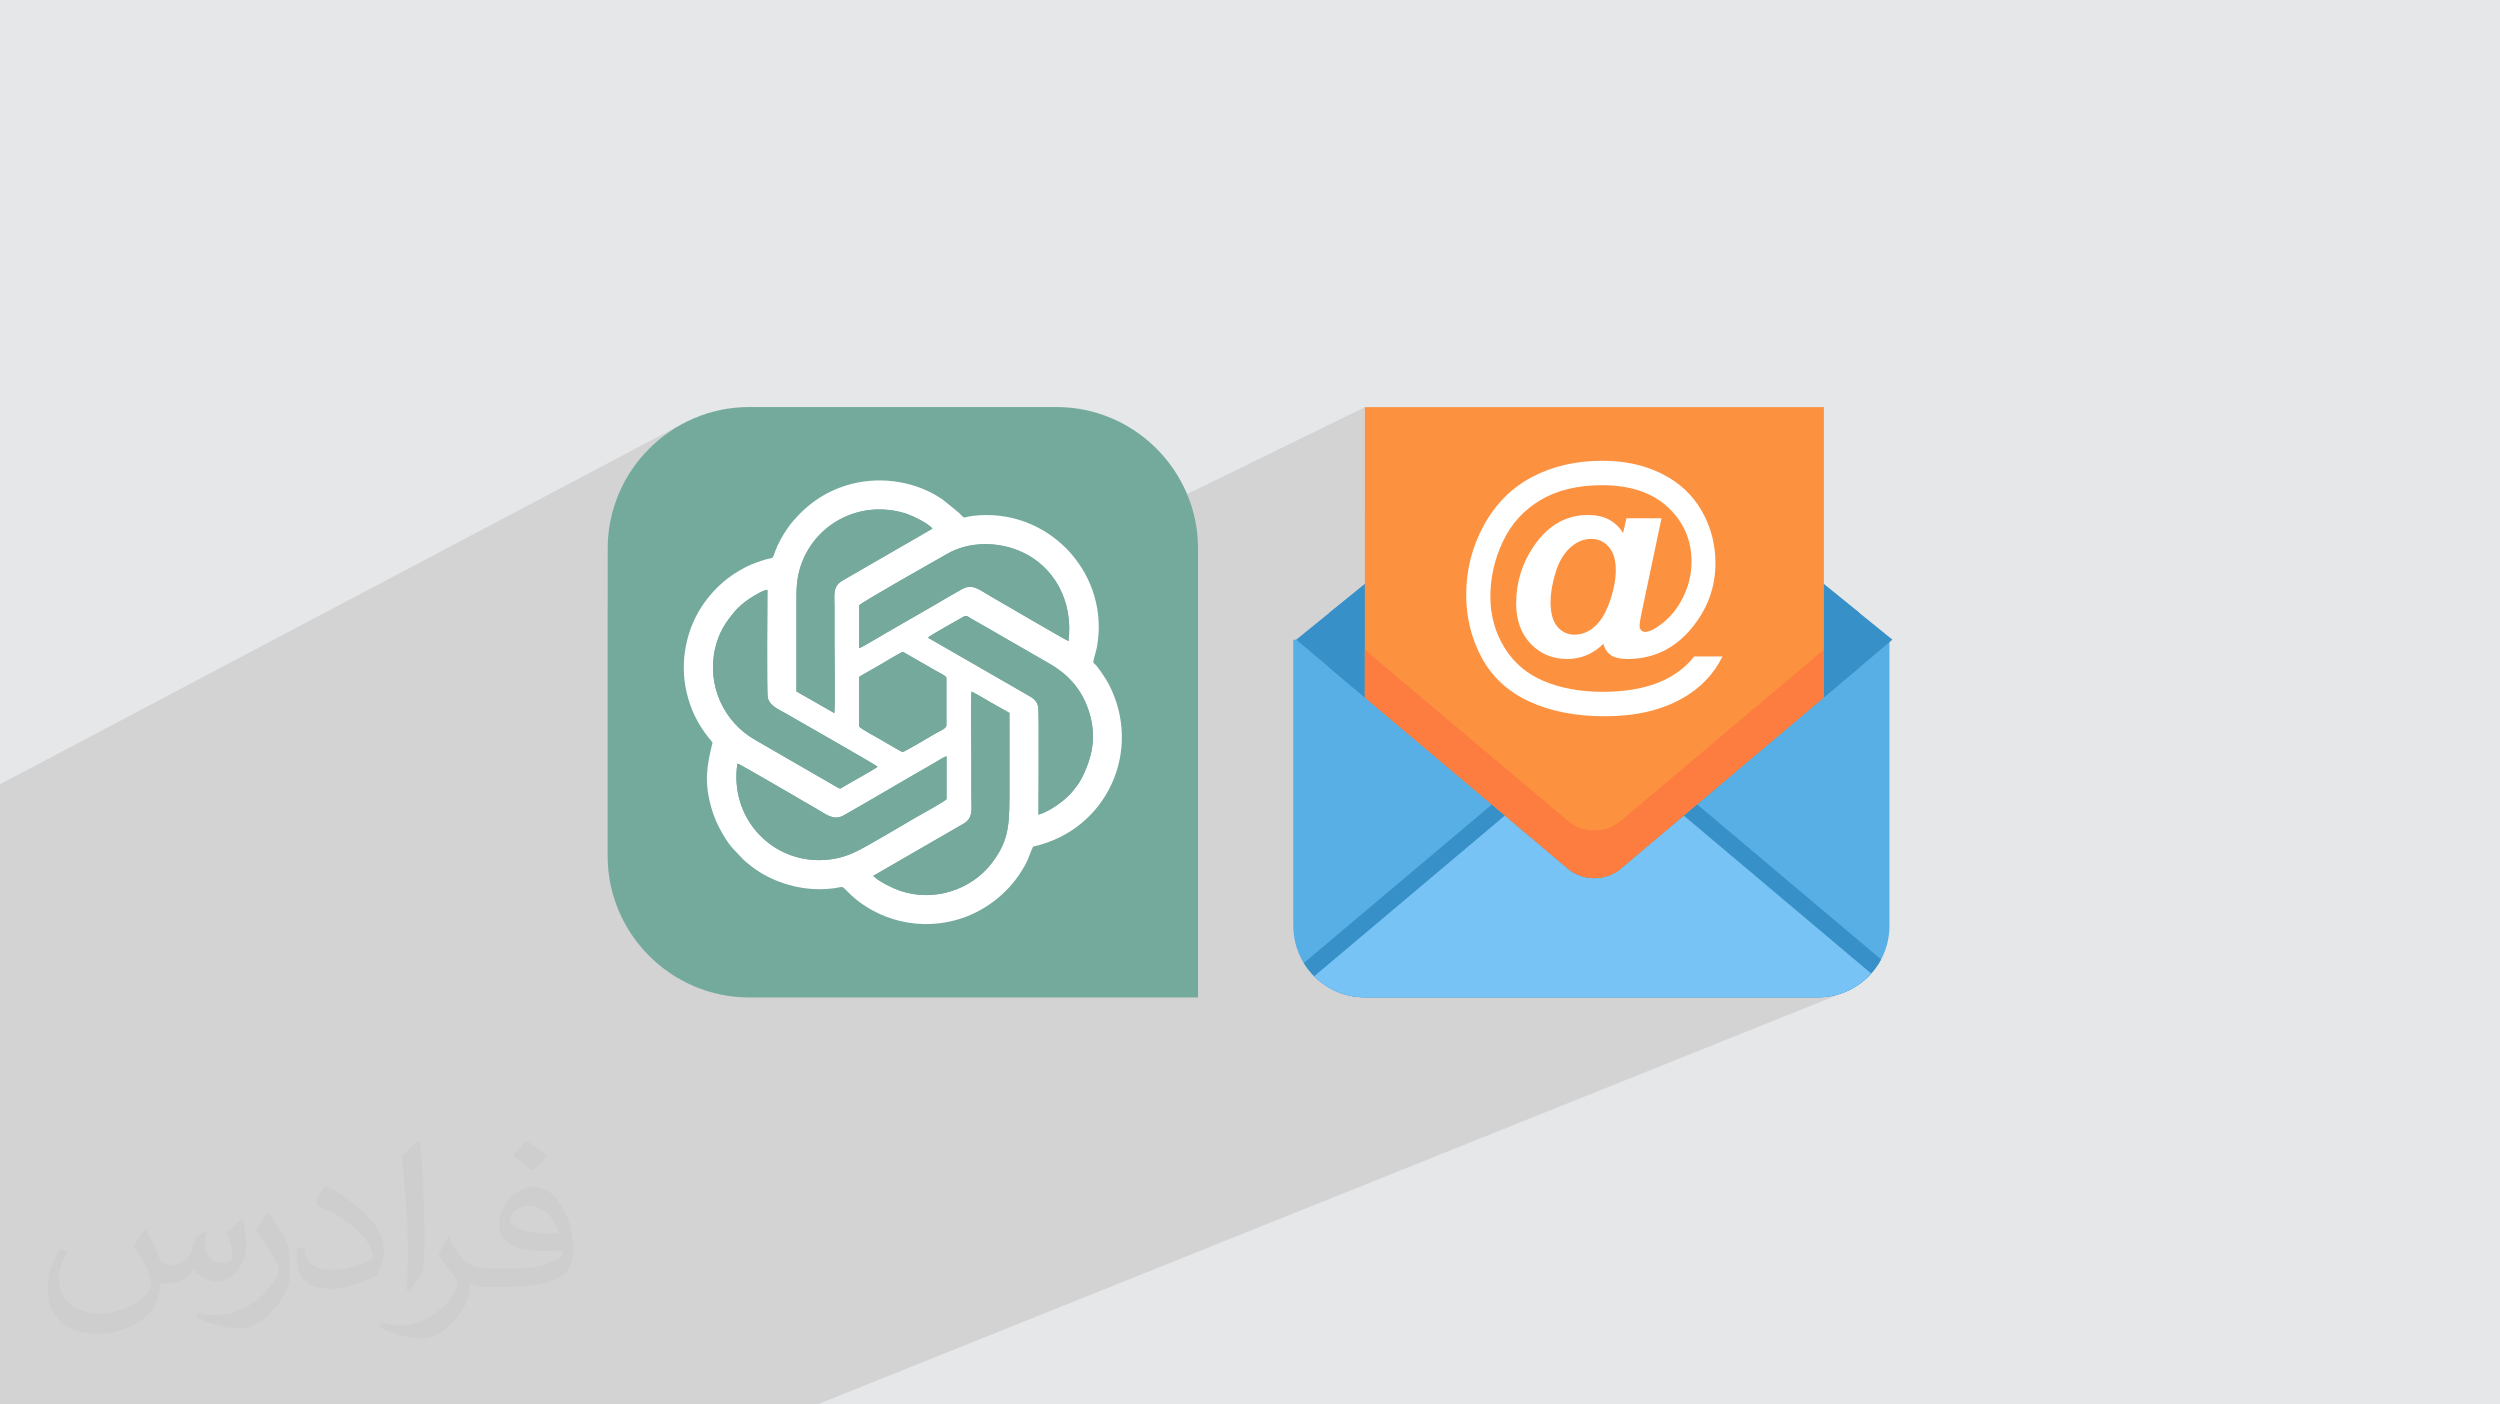
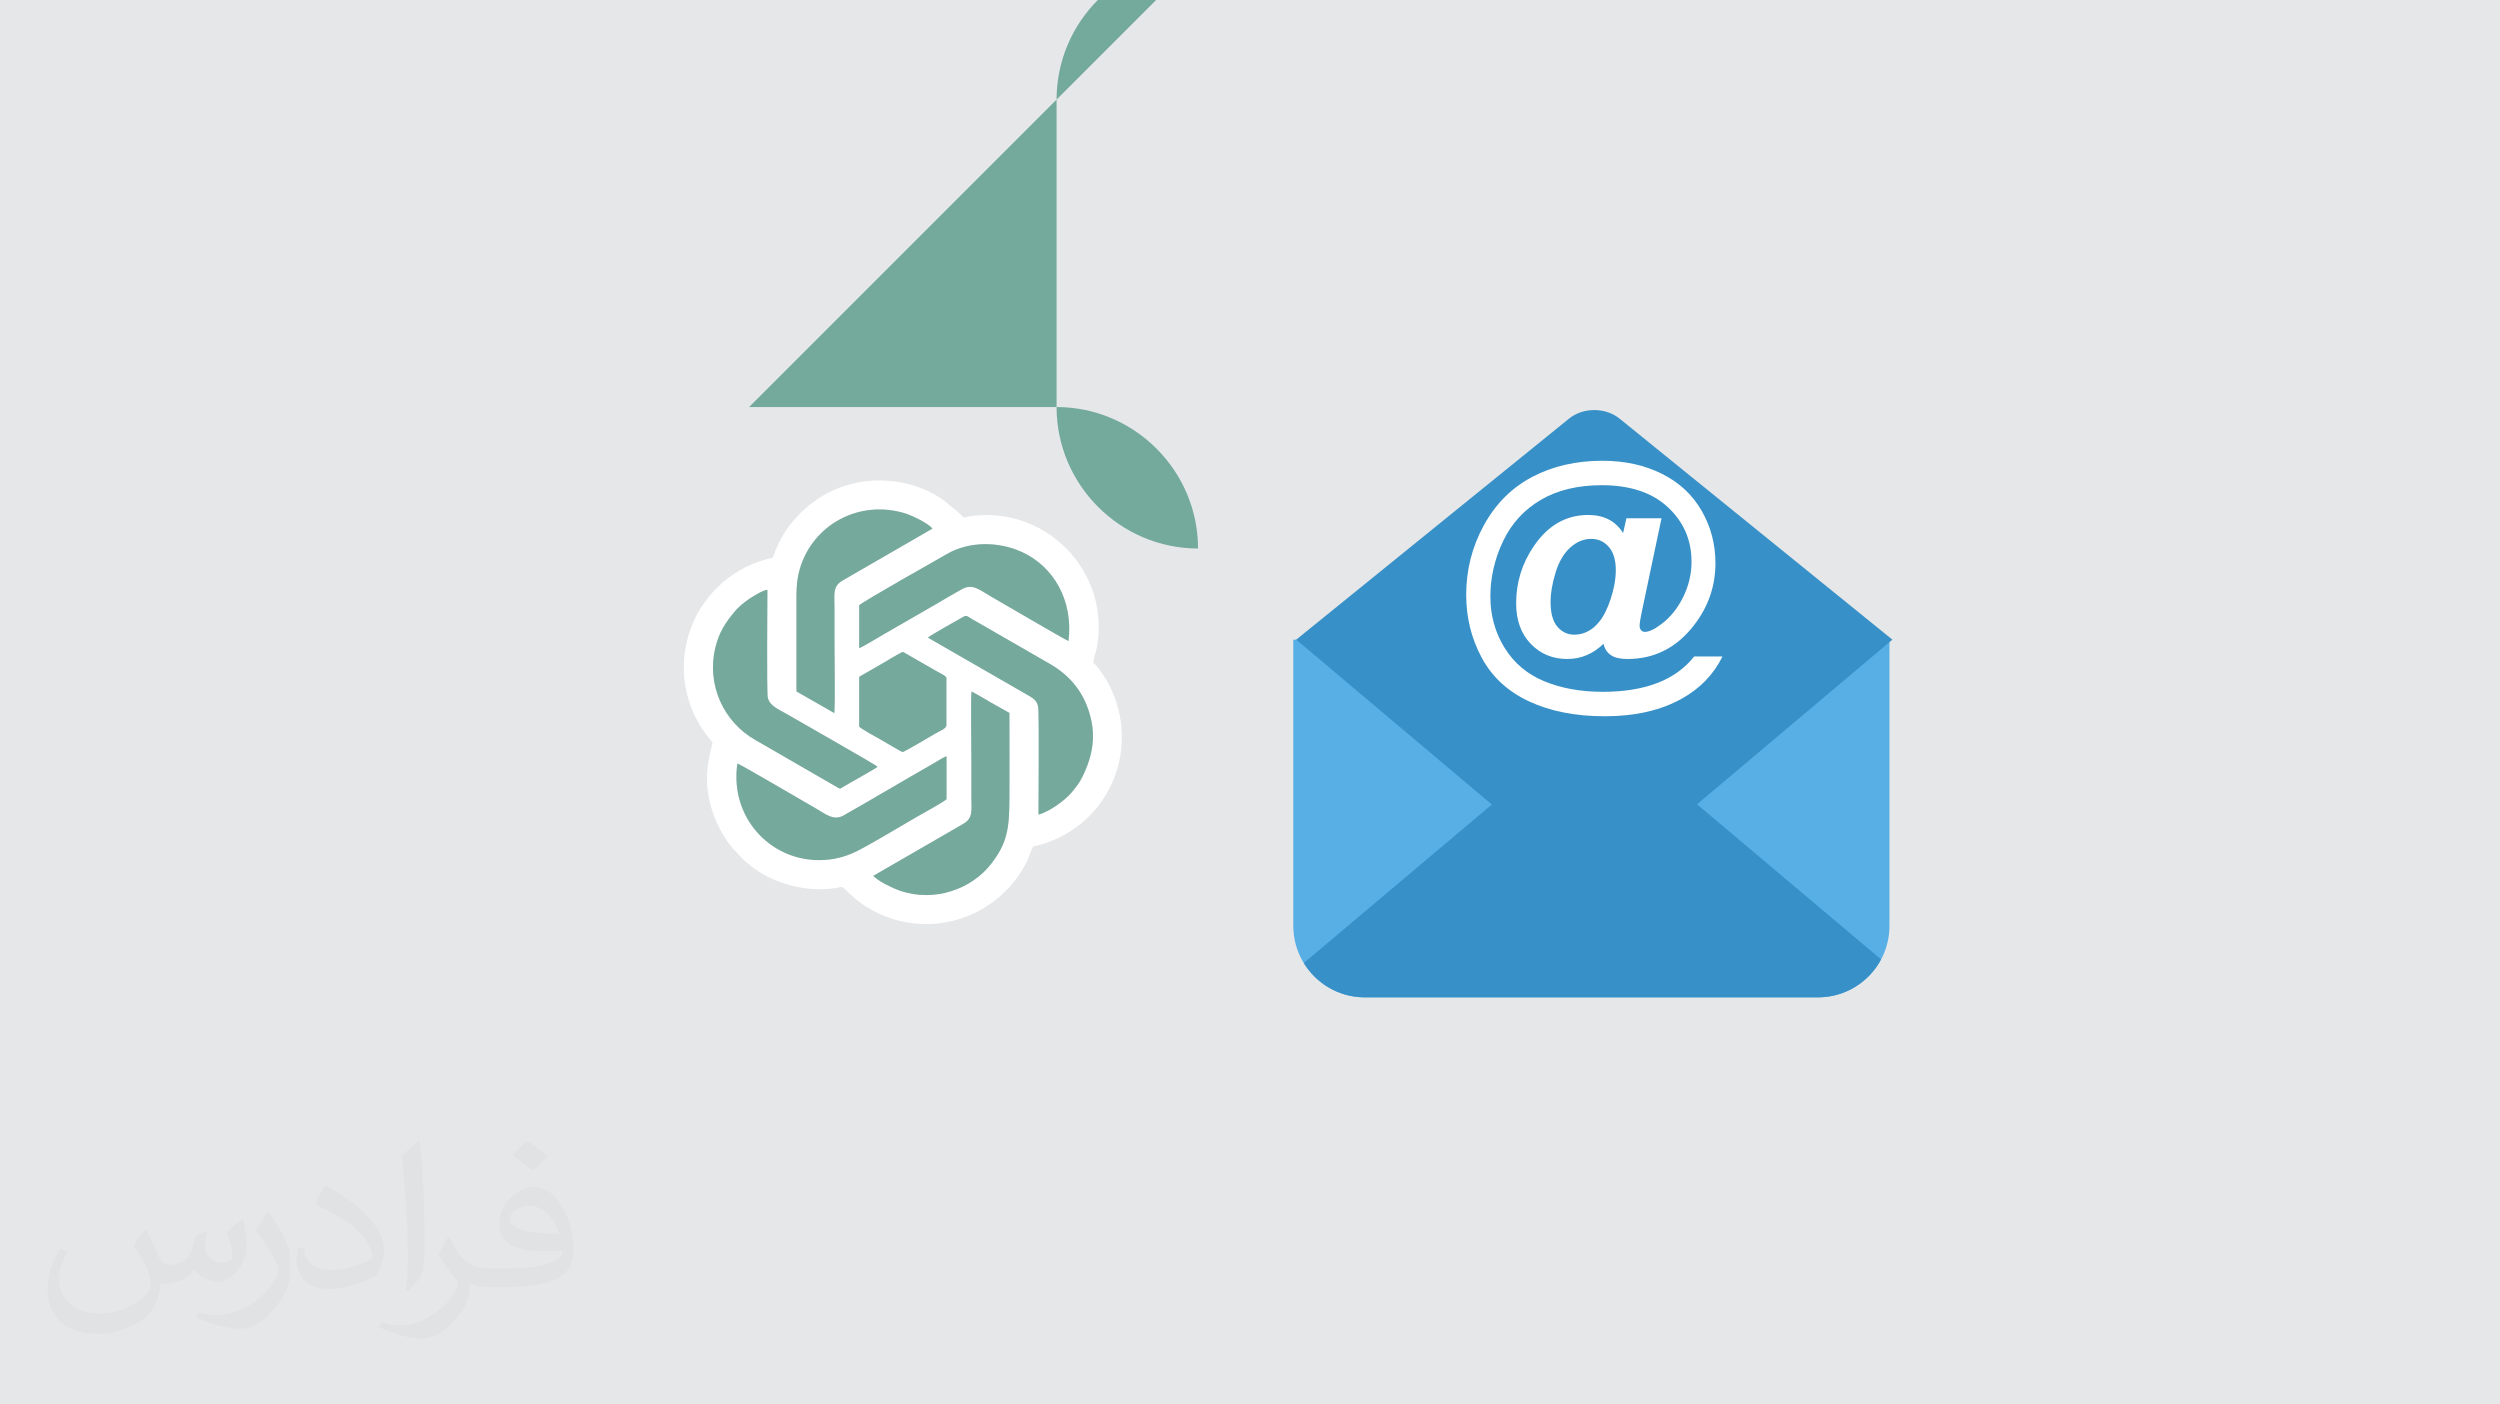
<svg xmlns="http://www.w3.org/2000/svg" xml:space="preserve" width="94.192mm" height="52.917mm" version="1.0" style="shape-rendering:geometricPrecision; text-rendering:geometricPrecision; image-rendering:optimizeQuality; fill-rule:evenodd; clip-rule:evenodd" viewBox="0 0 9404.92 5283.66">
  <defs>
    <style type="text/css">
   
    .fil5 {fill:#74A99C}
    .fil3 {fill:#74AA9C}
    .fil4 {fill:white}
    .fil7 {fill:#3790C7;fill-rule:nonzero}
    .fil6 {fill:#57AFE6;fill-rule:nonzero}
    .fil8 {fill:#77C3F5;fill-rule:nonzero}
    .fil10 {fill:#FC7D3F;fill-rule:nonzero}
    .fil9 {fill:#FC913F;fill-rule:nonzero}
    .fil11 {fill:white;fill-rule:nonzero}
    .fil2 {fill:#373435;fill-opacity:0.031}
    .fil1 {fill:#2B2A29;fill-opacity:0.102}
    .fil0 {fill:#E6E7E8}
   
  </style>
  </defs>
  <g id="Layer_x0020_1">
    <polygon class="fil0" points="-0,0 9404.92,0 9404.92,5283.66 -0,5283.66 " />
-     <polygon class="fil1" points="-0,4866.26 -0,4864.09 -0,4864.08 -0,4862.23 -0,4862.22 -0,4850.25 -0,4832.48 -0,4830.8 -0,4823.32 -0,4818.68 -0,4818.67 -0,4815.58 -0,4812.28 -0,4792.89 -0,4786.87 -0,4782.48 -0,4777.64 -0,4777.63 -0,4717.21 -0,4715.33 -0,4703.61 -0,4703.6 -0,4699.83 -0,4699.81 -0,4697.12 -0,4696.03 -0,4681.43 -0,4677.08 -0,4675.36 -0,4673.95 -0,4673.93 -0,4601.41 -0,4600.1 -0,4582.73 -0,4569.75 -0,4561.83 -0,4561.82 -0,4541.56 -0,4529.47 -0,4529.45 -0,4525.49 -0,4516.7 -0,4505.1 -0,4505.09 -0,4466.65 -0,4465.77 -0,4460.05 -0,4460.04 -0,4459.62 -0,4446.12 -0,4442.58 -0,4442.23 -0,4401.59 -0,4390.49 -0,4386.53 -0,4365.36 -0,4349.77 -0,4349.76 -0,4336.21 -0,4336.2 -0,4316.35 -0,4286.06 -0,4212.92 -0,4212.91 -0,4200.87 -0,4200.86 -0,4161.66 -0,4122.65 -0,4118.04 -0,4118.02 -0,4117.98 -0,4117.15 -0,4112.29 -0,4106.16 -0,4099.53 -0,4087.73 -0,4087.72 -0,4087.63 -0,4087.61 -0,4064.93 -0,4064.92 -0,4064.79 -0,4064.78 -0,4043.62 -0,4022.59 -0,4022.58 -0,4022.45 -0,4022.44 -0,3993.33 -0,3993.32 -0,3877.54 -0,3877.53 -0,3851.2 -0,3851.19 -0,3850.69 -0,3850.68 -0,3778.16 -0,3777.8 -0,3777.79 -0,3775.73 -0,3730.44 -0,3687.66 -0,3669.16 -0,3665.98 -0,3665.97 -0,3662.11 -0,3652.59 -0,3568.75 -0,3563.42 -0,3554.63 -0,3554.44 -0,3455.17 -0,3444.5 -0,3246.51 -0,2950.23 2564.91,1595.74 2542.62,1608.6 2521.02,1622.48 2500.14,1637.35 2480.03,1653.19 2460.69,1669.95 2442.18,1687.61 2424.53,1706.11 2407.77,1725.44 2391.94,1745.57 2377.06,1766.44 2363.18,1788.04 2350.33,1810.32 2338.54,1833.26 2327.86,1856.82 2318.29,1880.95 2309.89,1905.64 2302.68,1930.86 2296.72,1956.55 2292.02,1982.69 2288.63,2009.24 2286.56,2036.17 2285.86,2063.45 2285.86,2277.52 3111.15,1856.19 3125.76,1848.8 3140.77,1841.95 3156.19,1835.65 3172.05,1829.91 3188.33,1824.73 3205.08,1820.12 3215.95,1817.52 3226.91,1815.2 3237.94,1813.19 3249.02,1811.49 3260.14,1810.08 3271.32,1808.96 3282.52,1808.14 3293.74,1807.61 3304.99,1807.38 3316.23,1807.44 3327.46,1807.78 3338.69,1808.41 3349.89,1809.33 3361.05,1810.54 3372.17,1812.02 3383.25,1813.78 3394.26,1815.84 3405.2,1818.17 3416.08,1820.76 3426.85,1823.65 3437.54,1826.8 3448.11,1830.23 3458.57,1833.92 3468.91,1837.9 3479.11,1842.13 3489.18,1846.63 3499.09,1851.41 3508.84,1856.44 3518.42,1861.74 3527.83,1867.3 3537.05,1873.11 3546.06,1879.2 3604.77,1926.76 3615.11,1936.88 3621.18,1943.1 3625.03,1946.14 3628.77,1946.72 3634.43,1945.53 3644.1,1943.29 3659.87,1940.69 3683.77,1938.46 3709.38,1937.58 3734.63,1938.21 3759.45,1940.29 3783.82,1943.79 3807.71,1948.66 3831.05,1954.86 3853.84,1962.35 3876.01,1971.07 3897.54,1980.97 3918.39,1992.03 3938.52,2004.2 3957.88,2017.42 3976.45,2031.65 3994.17,2046.86 4011.03,2062.99 4022.8,2075.55 5134.5,1531.67 5134.5,1937.17 5933.8,1555.86 5945.98,1551.09 5958.56,1547.39 5971.44,1544.73 5984.51,1543.14 5997.67,1542.61 6010.84,1543.14 6023.91,1544.73 6036.78,1547.39 6049.37,1551.09 6061.56,1555.86 6073.27,1561.69 6084.38,1568.58 6094.81,1576.52 6995.97,2306.63 6995.97,2510.07 6861.39,2623.49 6861.39,2623.51 6384.11,3025.73 7076.53,3609.26 7067.53,3624.85 7057.54,3639.77 7046.61,3653.96 7034.78,3667.38 7022.1,3679.99 7008.6,3691.73 6994.34,3702.56 6979.36,3712.46 6963.71,3721.36 6947.42,3729.21 6939.89,3732.23 6943.73,3730.83 3074.35,5283.66 3074.18,5283.66 3074.06,5283.66 3027.97,5283.66 2924.26,5283.66 1509.2,5283.66 1509.19,5283.66 1366.09,5283.66 1366.08,5283.66 1366.05,5283.66 1352.81,5283.66 1352.77,5283.66 1185.45,5283.66 1185.43,5283.66 1173.94,5283.66 1005.89,5283.66 950.87,5283.66 827.98,5283.66 730.52,5283.66 716.96,5283.66 626.65,5283.66 437.39,5283.66 394.28,5283.66 393.43,5283.66 382.7,5283.66 302.63,5283.66 298.78,5283.66 249.17,5283.66 235.46,5283.66 129.4,5283.66 113.91,5283.66 113.03,5283.66 42.48,5283.66 5.58,5283.66 -0,5283.66 -0,5243.81 -0,5204.87 -0,5171.99 -0,5163.15 -0,5158.96 -0,5150.15 -0,5148.79 -0,5138.47 -0,5131.29 -0,5097.82 -0,5091.98 -0,5078.06 -0,5069.28 -0,5046.04 -0,5032.04 -0,5024.41 -0,5021.26 -0,5020.57 -0,5011.02 -0,4986.12 -0,4969.09 -0,4967.32 -0,4959.8 -0,4933.47 -0,4933.46 -0,4904.28 " />
    <path class="fil2" d="M548.54 4627.69c17.95,27.21 29.6,53.36 40.96,82.43 8.45,16.91 12.93,48.09 52.57,48.09 11.61,0 28.28,-3.42 43.06,-11.61 16.63,-8.73 29.32,-21.94 35.94,-42l15.85 -53.36 38.57 -19.02 2.64 2.64c-5.27,20.09 -6.59,39.36 -6.59,54.43 0,44.63 38.57,61.56 69.22,61.56 17.95,0 34.09,-8.73 34.09,-25.11 0,-21.13 -8.98,-57.06 -20.62,-89.29 17.95,-17.95 35.94,-35.94 56.53,-50.47l3.17 1.6c8.98,38.04 14,75.56 14,100.66 0,24.57 -10.83,51.79 -19.81,69.49 -18.49,34.87 -51.25,62.62 -90.87,62.62 -30.1,0 -63.65,-15.07 -86.66,-43.06l-1.32 0c-21.66,26.96 -55.22,51.25 -108.86,51.25l-16.63 0c-2.64,35.41 -10.29,60.49 -21.94,82.95 -31.95,62.34 -126.81,106.47 -216.1,106.47 -124.17,0 -186.51,-71.59 -186.51,-166.96 0,-58.91 19.27,-113.6 48.88,-152.42l24.29 10.04c-18.49,35.41 -30.91,68.68 -30.91,101.45 0,89.29 72.66,131.83 156.4,131.83 77.68,0 173.83,-49.41 191.28,-106.72 -6.59,-62.62 -30.1,-91.93 -66.04,-148.99 10.83,-19.02 24.83,-38.04 42.28,-58.38l3.17 0 0 0 0 0 -0.02 -0.09zm1432.13 -336.04c26.15,16.39 51.79,35.66 76.87,57.85 -14,19.81 -31.45,37.79 -53.11,53.64 -25.11,-20.34 -50.19,-37.79 -75.84,-56.27 17.42,-19.55 34.62,-38.29 52.04,-55.22l0 0 0 0 0 0 0 0 0 0 0.03 0zm13.47 244.11c-42.28,0 -76.87,27.75 -76.87,48.34 0,44.13 84.53,57.85 185.72,57.31 -12.68,-51.79 -57.06,-105.68 -108.86,-105.68l0.01 0.03zm-94.86 236.19c54.96,0 103.04,-1.6 139.74,-10.83 40.96,-10.29 75.56,-30.91 75.56,-45.17 0,-3.7 0,-8.19 -1.32,-11.89 -22.98,2.11 -49.41,2.11 -72.38,2.11 -74.49,0 -131.55,-16.91 -154.02,-58.66 -5.55,-11.61 -9.51,-24.57 -9.51,-39.36 0,-40.43 17.42,-79.79 48.09,-107 25.61,-22.45 53.89,-36.44 82.67,-36.44 52.04,0 93.51,41.75 122.57,107.54 15.85,35.94 26.68,77.4 26.68,129.72 0,34.87 -9.51,64.19 -31.17,85.85 -40.43,39.11 -114.92,53.89 -229.04,53.89l-51.79 0 0 0 -13.47 0c-28.28,0 -48.62,-5.02 -64.72,-17.42l-2.64 0c0.79,6.59 1.32,12.93 1.32,19.02 0,25.61 -8.45,58.38 -25.61,84.53 -50.72,75.3 -105.68,108.04 -153.24,108.04 -48.09,0 -107,-18.49 -160.11,-42.54l9.51 -18.49c17.17,7.13 40.96,11.89 73.7,11.89 85.85,0 198.66,-82.43 212.66,-163 -3.17,-6.59 -8.98,-15.32 -17.17,-24.57 -25.11,-29.85 -40.96,-54.68 -55.75,-80.83 12.68,-25.11 24.29,-45.17 35.13,-63.4l4.49 -0.53c36.72,74.77 69.99,117.55 144.23,117.55l11.61 0 0 0 53.89 0 0 0 0 0 0 0 0 0 0 0 0.09 0.01zm-371.98 79c6.34,-34.34 6.87,-72.91 6.87,-108.86l0 -53.36c0,-99.6 -12.68,-244.36 -22.98,-338.68 17.95,-19.27 43.06,-42 62.87,-57.31l5.81 1.6c13.47,118.62 16.63,256 16.63,383.06 0,33.3 -1.32,65.79 -4.49,89.55 -1.85,30.1 -19.27,52.83 -56.53,87.7l-8.19 -3.7zm-382.8 -157.19c1.85,46.77 24.83,83.49 105.15,83.49 49.93,0 92.19,-12.93 138.96,-35.13 8.45,-3.7 12.93,-8.73 12.93,-12.93 0,-29.32 -22.45,-68.15 -60.23,-103.55 -36.72,-33.3 -85.34,-62.62 -130.76,-82.18 -15.6,-6.59 -20.62,-13.47 -20.62,-20.09 0,-13.47 17.95,-41.75 32.77,-62.09l5.02 -0.53c52.04,27.21 110.17,67.64 153.24,112.53 39.11,41.47 63.4,83.49 63.4,129.19 0,33.81 -10.29,65.51 -26.96,95.11 -57.06,28.79 -117.83,50.72 -178.06,50.72 -73.17,0 -123.1,-34.34 -123.1,-114.92 0,-8.73 0,-22.19 3.17,-39.64l25.11 0 0 0 0 0 0 0 0 0 0 0 -0.02 0zm-132.37 -132.9l45.45 73.45c16.63,27.21 32.23,56.81 32.23,103.55l0 59.7c0,48.34 -30.91,100.13 -80.83,151.38 -39.11,34.62 -73.7,49.41 -105.68,49.41 -47.55,0 -101.98,-14.79 -164.85,-41.75l7.13 -18.49c19.81,5.27 42.79,9.77 71.06,9.77 90.36,-0.53 182.8,-66.57 225.08,-147.15 5.02,-9.26 6.87,-17.95 6.87,-24.04 0,-9.26 -5.02,-19.55 -8.98,-28.79 -22.98,-43.31 -48.62,-82.95 -76.87,-119.68 14.79,-23.25 29.6,-45.7 45.7,-67.9l3.7 0.53 0 0 0 0 0 0 0 0 0 0 -0.02 0.01z" />
    <g id="_1834165682864">
      <g>
-         <path class="fil3" d="M2818.02 1531.27l1156.77 0c292.69,0 532.17,239.49 532.17,532.17l0 1688.93 -1688.94 0c-292.69,0 -532.16,-239.48 -532.16,-532.18l0 -1156.75c0,-292.69 239.48,-532.17 532.16,-532.17z" />
+         <path class="fil3" d="M2818.02 1531.27l1156.77 0c292.69,0 532.17,239.49 532.17,532.17c-292.69,0 -532.16,-239.48 -532.16,-532.18l0 -1156.75c0,-292.69 239.48,-532.17 532.16,-532.17z" />
        <path class="fil4" d="M3623.31 3099.53c38.69,-21.68 30.92,-52.06 30.92,-102.24 0,-44.1 0,-88.21 0.01,-132.31 0.03,-56.12 -2.7,-220.55 0.41,-263.4 22.67,10.93 48.09,26.85 70.52,39.83l72.27 40.57c0.62,105.77 0.03,211.71 0.03,317.49 0,118.16 -8.3,171.56 -68.08,249.43 -73.76,96.04 -213.64,146.39 -343.05,102.25 -26.56,-9.07 -74.9,-32.16 -96.07,-51.53 -4.26,-3.92 -1.74,-0.77 -4.3,-5.16l337.34 -194.92zm-849.32 -227.04c8.16,0.52 249.43,142.77 291.21,166.41 40.66,23 70.21,50.29 107.96,28.97 113.38,-64.14 224.35,-131.05 337.97,-195.53 14.74,-8.36 34.77,-22 49.74,-27.66l0 161.28c-1.65,6.46 -99.31,59.72 -111.69,66.9 -56.22,32.6 -171.55,102.03 -223.35,128.07 -43.63,21.93 -88.88,34.81 -145.01,34.81 -186.6,0 -336.2,-163.76 -306.83,-363.23zm458.16 -322.02c0,-6.75 2.75,-6.13 8.51,-9.35 4.4,-2.49 7.26,-4.08 11.01,-6.28l62.04 -35.63c10.61,-6.29 78.34,-47.26 83.32,-46.82l124.58 71.53c11.74,6.94 38.81,18.72 38.81,26.54l0 177.86c0,12.5 -23.84,20.82 -40.94,30.9 -18.15,10.73 -118.73,70.16 -123.81,69.85 -4.48,-0.26 -72.19,-40.75 -82.58,-46.7 -6.73,-3.85 -79.4,-43.03 -80.94,-49.73l0 -182.18zm69.39 334.02c-14.2,11.23 -105.5,61.08 -131.1,76.69 -8.55,5.2 -8.32,7.15 -17.04,2.8l-312.2 -180.4c-118.34,-66.71 -184.22,-207.55 -150.05,-347.39 14.23,-58.21 37.55,-93.31 72.55,-135.57 12.87,-15.56 36.46,-35.86 55.81,-48.37 13.49,-8.72 49.6,-31.97 67.5,-33.48 0,38.96 -2.95,383.57 1.32,404.99 6.49,32.72 44.33,46.29 71.85,62.56 34.78,20.6 336.48,191.81 341.37,198.18zm189.14 -485.76c8.96,-9.13 111.19,-65.37 131.23,-77.27 15.48,-9.18 18.86,-1.81 34.18,7.25 11.15,6.61 22.54,12.83 33.25,18.88l262.83 151.42c63.61,37.08 114.57,91.03 141.43,168.75 31.98,92.54 19.79,169.1 -21.23,253.89 -12.46,25.78 -26.24,41.42 -41.66,60.33 -19.63,24.04 -79.02,70.52 -123.92,82.58 -0.55,-43.25 2.99,-384.54 -1.41,-406.05 -4.08,-19.99 -14.97,-29.17 -29.3,-37.89l-385.41 -221.89zm-258.43 -121.59c5.82,-10.05 305.05,-178.61 330.04,-193.08 84.15,-48.77 194.46,-47.28 281.28,-7.9 121.44,55.11 194.75,184.78 176.03,335.32 -12.89,-4.36 -265,-152.5 -291.73,-167.54 -42.11,-23.68 -67.81,-49.7 -107.66,-28.22 -32.6,17.59 -65.61,37.45 -97.63,56.35l-192.7 111.02c-15.62,9.15 -86.81,51.76 -97.64,55.59l0 -161.56zm-236.04 324.05c0,-105.84 0,-211.69 0,-317.53 0,-53.56 -1.67,-95.55 13.14,-145.15 49.44,-165.51 224.09,-260.96 397.43,-206.83 21.32,6.66 85.3,36.17 101.08,56.98l-336.76 194.41c-39.29,22.65 -31.71,49.76 -31.71,102.75 0,44.1 0,88.22 0,132.32 0,63.13 2.8,211.96 -0.52,264.63l-142.65 -81.59zm1116.42 -108.26c1.6,-16.43 10.18,-39.03 13.65,-57.55 50.08,-267.56 -167.42,-514.49 -442.51,-496.93 -76.46,4.87 -43.89,21.08 -79,-11.69l-58.71 -47.57c-95.12,-66.2 -225.39,-88.53 -340.98,-59.07 -90.49,23.04 -161.44,70.74 -219.8,138.15 -25.84,29.83 -52.41,73.24 -67.13,110.67 -14.98,38.04 -3.86,26.35 -36.2,35.35 -25.06,6.98 -55.05,18.07 -77.02,29.34 -63.38,32.48 -112.79,75.12 -154.12,132.14 -68.29,94.26 -95.54,221.2 -67.59,339.91 15.22,64.69 42.14,117.97 81.4,167.99 6.16,7.87 10.32,11.42 15.89,19.73 -22.18,90.99 -31.61,147.44 -4.71,244.55 10.2,36.87 25.42,69.17 42.46,98.53 31.09,53.58 45.28,60.94 78.42,97.22 5.99,6.59 11.06,9.72 18.6,16.11 67.71,57.27 162.93,92.3 254.68,95.09 22.37,0.68 44.93,-0.51 66.81,-3.28 33.15,-4.2 28.65,-11.6 48.25,9.12 85.39,90.2 242.94,158.56 416.56,108.81 97.91,-28.07 186.19,-94.55 240.15,-180.7 32.5,-51.85 24.94,-52.53 44.87,-93.93 280.04,-62.75 412.86,-363.02 284.99,-610.38 -10.03,-19.41 -46.64,-75.35 -58.95,-81.6z" />
        <path class="fil5" d="M3301.54 2884.49c-4.89,-6.37 -306.6,-177.58 -341.39,-198.18 -27.5,-16.27 -65.35,-29.83 -71.84,-62.56 -4.25,-21.42 -1.32,-366.03 -1.32,-404.99 -17.89,1.51 -54.02,24.76 -67.49,33.48 -19.35,12.51 -42.94,32.81 -55.81,48.37 -35,42.27 -58.33,77.36 -72.55,135.57 -34.17,139.85 31.71,280.69 150.05,347.39l312.18 180.4c8.73,4.35 8.52,2.41 17.04,-2.8 25.61,-15.62 116.9,-65.46 131.12,-76.69z" />
        <path class="fil5" d="M2996.2 2601.21l142.64 81.59c3.32,-52.69 0.52,-201.51 0.52,-264.64 0,-44.11 0,-88.22 0,-132.31 0,-53 -7.57,-80.11 31.72,-102.77l336.76 -194.4c-15.79,-20.82 -79.76,-50.31 -101.09,-56.97 -173.34,-54.16 -347.99,41.3 -397.43,206.82 -14.81,49.59 -13.13,91.58 -13.13,145.14 0,105.86 0,211.69 0,317.55z" />
        <path class="fil5" d="M3285.98 3294.45c2.57,4.39 0.04,1.23 4.3,5.15 21.18,19.38 69.51,42.48 96.07,51.54 129.41,44.13 269.29,-6.2 343.05,-102.25 59.78,-77.87 68.08,-131.27 68.08,-249.44 0,-105.77 0.59,-211.72 -0.03,-317.48l-72.27 -40.57c-22.44,-12.98 -47.86,-28.9 -70.52,-39.85 -3.11,42.88 -0.38,207.31 -0.41,263.42 -0.01,44.1 -0.01,88.21 -0.01,132.29 0,50.18 7.77,80.56 -30.92,102.24l-337.34 194.94z" />
        <path class="fil5" d="M3490.68 2398.74l385.41 221.89c14.33,8.73 25.21,17.91 29.31,37.89 4.37,21.51 0.84,362.79 1.41,406.05 44.89,-12.06 104.27,-58.54 123.91,-82.58 15.42,-18.9 29.2,-34.54 41.67,-60.33 41.02,-84.78 53.19,-161.35 21.23,-253.88 -26.87,-77.73 -77.83,-131.67 -141.44,-168.76l-262.82 -151.42c-10.72,-6.05 -22.12,-12.27 -33.26,-18.87 -15.32,-9.07 -18.69,-16.43 -34.18,-7.25 -20.05,11.89 -122.26,68.14 -131.23,77.26z" />
        <path class="fil5" d="M3232.25 2277.16l0 161.56c10.82,-3.83 82.03,-46.46 97.63,-55.61l192.71 -111c32.02,-18.91 65.03,-38.78 97.63,-56.36 39.85,-21.5 65.55,4.53 107.65,28.21 26.74,15.05 278.84,163.17 291.74,167.54 18.7,-150.54 -54.61,-280.22 -176.04,-335.31 -86.82,-39.39 -197.12,-40.86 -281.28,7.89 -24.98,14.49 -324.23,183.02 -330.03,193.1z" />
        <path class="fil5" d="M2773.99 2872.5c-29.38,199.48 120.23,363.24 306.83,363.24 56.14,0 101.38,-12.88 145.01,-34.82 51.8,-26.04 167.13,-95.48 223.35,-128.06 12.38,-7.18 110.04,-60.45 111.69,-66.91l0 -161.28c-14.98,5.66 -35.01,19.3 -49.74,27.67 -113.62,64.48 -224.59,131.38 -337.97,195.52 -37.74,21.33 -67.3,-5.96 -107.96,-28.97 -41.78,-23.63 -283.05,-165.89 -291.21,-166.41z" />
        <path class="fil5" d="M3232.15 2550.47l0 182.18c1.54,6.7 74.21,45.88 80.94,49.73 10.39,5.95 78.1,46.44 82.58,46.7 5.08,0.31 105.66,-59.12 123.81,-69.85 17.09,-10.08 40.94,-18.4 40.94,-30.9l0 -177.86c0,-7.82 -27.07,-19.6 -38.81,-26.54l-124.58 -71.53c-4.98,-0.44 -72.71,40.53 -83.32,46.82l-62.04 35.63c-3.75,2.2 -6.61,3.79 -11.01,6.28 -5.76,3.22 -8.51,2.6 -8.51,9.35z" />
      </g>
      <g>
        <path class="fil6" d="M4865.37 2451.19l0 358.84 0 672.82c0,148.62 120.5,269.12 269.12,269.12l1704.48 0.01c148.62,0 269.12,-120.5 269.12,-269.12l0 -672.82 0 -358.84 0 -44.86 -2242.72 0 0 44.86 0 -0.01z" />
        <path class="fil7" d="M7076.53 3609.26l-964.67 -812.97c-62.46,-52.66 -163.76,-52.66 -226.24,0l-980.69 826.47c47.26,77.4 132.25,129.22 229.57,129.22l1704.47 0c102.91,0 192.27,-57.81 237.55,-142.72z" />
-         <path class="fil8" d="M7039.2 3662.23l-944.39 -795.86c-53.65,-45.22 -140.64,-45.22 -194.27,0l-956.77 806.33c48.76,48.99 116.19,79.28 190.72,79.28l1704.48 0c79.62,0 150.93,-34.79 200.23,-89.75z" />
        <path class="fil7" d="M6094.81 1576.52c-53.65,-45.21 -140.64,-45.21 -194.27,0l-1024.23 829.81 1024.23 863.19c53.65,45.21 140.65,45.21 194.27,0l1024.24 -863.19 -1024.24 -829.81z" />
-         <path class="fil7" d="M6995.97 2306.63l-901.16 -730.1c-53.65,-45.21 -140.64,-45.21 -194.27,0l-900.62 729.68 0 204.32 900.62 759.01c53.65,45.21 140.65,45.21 194.27,0l901.16 -759.46 0 -203.44z" />
-         <path class="fil9" d="M6861.4 1531.67l-1726.91 0 0 1092.26 766.05 645.61c53.65,45.21 140.65,45.21 194.27,0l766.59 -646.04 0 -1091.83z" />
-         <path class="fil10" d="M5900.55 3090.1l-766.06 -645.59 0 179.42 766.06 645.62c53.64,45.21 140.64,45.21 194.26,0l766.59 -646.04 0 -179.42 -766.59 646.01c-53.62,45.21 -140.62,45.21 -194.26,0z" />
        <path class="fil11" d="M6373.45 2469.62l106.46 0c-33.31,67.65 -84.46,120.62 -153.45,158.95 -78.97,43.97 -175.27,65.98 -288.91,65.98 -109.96,0 -204.92,-18.57 -284.87,-55.74 -79.98,-37.16 -139.48,-91.98 -178.46,-164.46 -39,-72.46 -58.47,-151.36 -58.47,-236.67 0,-93.63 22.14,-180.83 66.48,-261.65 44.31,-80.81 104.98,-141.46 181.92,-181.93 76.99,-40.5 164.93,-60.74 263.93,-60.74 83.96,0 158.6,16.36 223.88,48.99 65.33,32.68 115.24,79.06 149.7,139.21 34.5,60.15 51.77,125.89 51.77,197.18 0,84.98 -26.18,161.77 -78.48,230.42 -65.64,86.64 -149.79,129.94 -252.42,129.94 -27.65,0 -48.49,-4.82 -62.48,-14.49 -14,-9.67 -23.33,-23.82 -27.97,-42.51 -39.34,37.99 -84.64,56.99 -135.98,56.99 -55.33,0 -101.23,-19.09 -137.72,-57.23 -36.49,-38.14 -54.7,-88.88 -54.7,-152.2 0,-78.29 21.98,-149.77 65.95,-214.43 53.31,-78.63 121.65,-117.94 204.95,-117.94 59.32,0 103.14,22.65 131.42,67.98l12.51 -55.49 132 0 -75.5 358.37c-4.65,22.68 -7,37.32 -7,43.97 0,8.33 1.91,14.59 5.77,18.73 3.78,4.16 8.41,6.24 13.72,6.24 15.99,0 36.64,-9.66 61.99,-28.98 33.98,-25.32 61.48,-59.32 82.47,-101.99 21,-42.66 31.49,-86.79 31.49,-132.45 0,-81.98 -29.67,-150.53 -88.97,-205.66 -59.32,-55.15 -142.14,-82.72 -248.43,-82.72 -90.28,0 -166.83,18.41 -229.65,55.24 -62.79,36.82 -110.11,88.64 -141.94,155.44 -31.82,66.81 -47.73,136.37 -47.73,208.68 0,70.28 17.72,134.28 53.2,191.93 35.51,57.64 85.34,99.71 149.46,126.22 64.14,26.49 137.52,39.73 220.17,39.73 79.66,0 148.11,-11.11 205.41,-33.24 57.32,-22.12 103.48,-55.38 138.46,-99.67l0 -0.02zm-540.29 -205.43c0,42.33 8.57,73.47 25.69,93.48 17.16,19.98 38.42,29.97 63.76,29.97 19,0 36.8,-4.65 53.47,-13.99 12.67,-6.66 25.17,-17.15 37.5,-31.49 17.64,-20.32 32.9,-49.99 45.73,-88.97 12.81,-39 19.24,-75.32 19.24,-108.98 0,-37.65 -8.78,-66.54 -26.24,-86.73 -17.5,-20.14 -39.59,-30.23 -66.23,-30.23 -28.66,0 -55.18,11.08 -79.48,33.24 -24.31,22.16 -42.66,53.73 -54.98,94.71 -12.31,41 -18.47,77.3 -18.47,108.98l0 0.01z" />
      </g>
    </g>
  </g>
</svg>